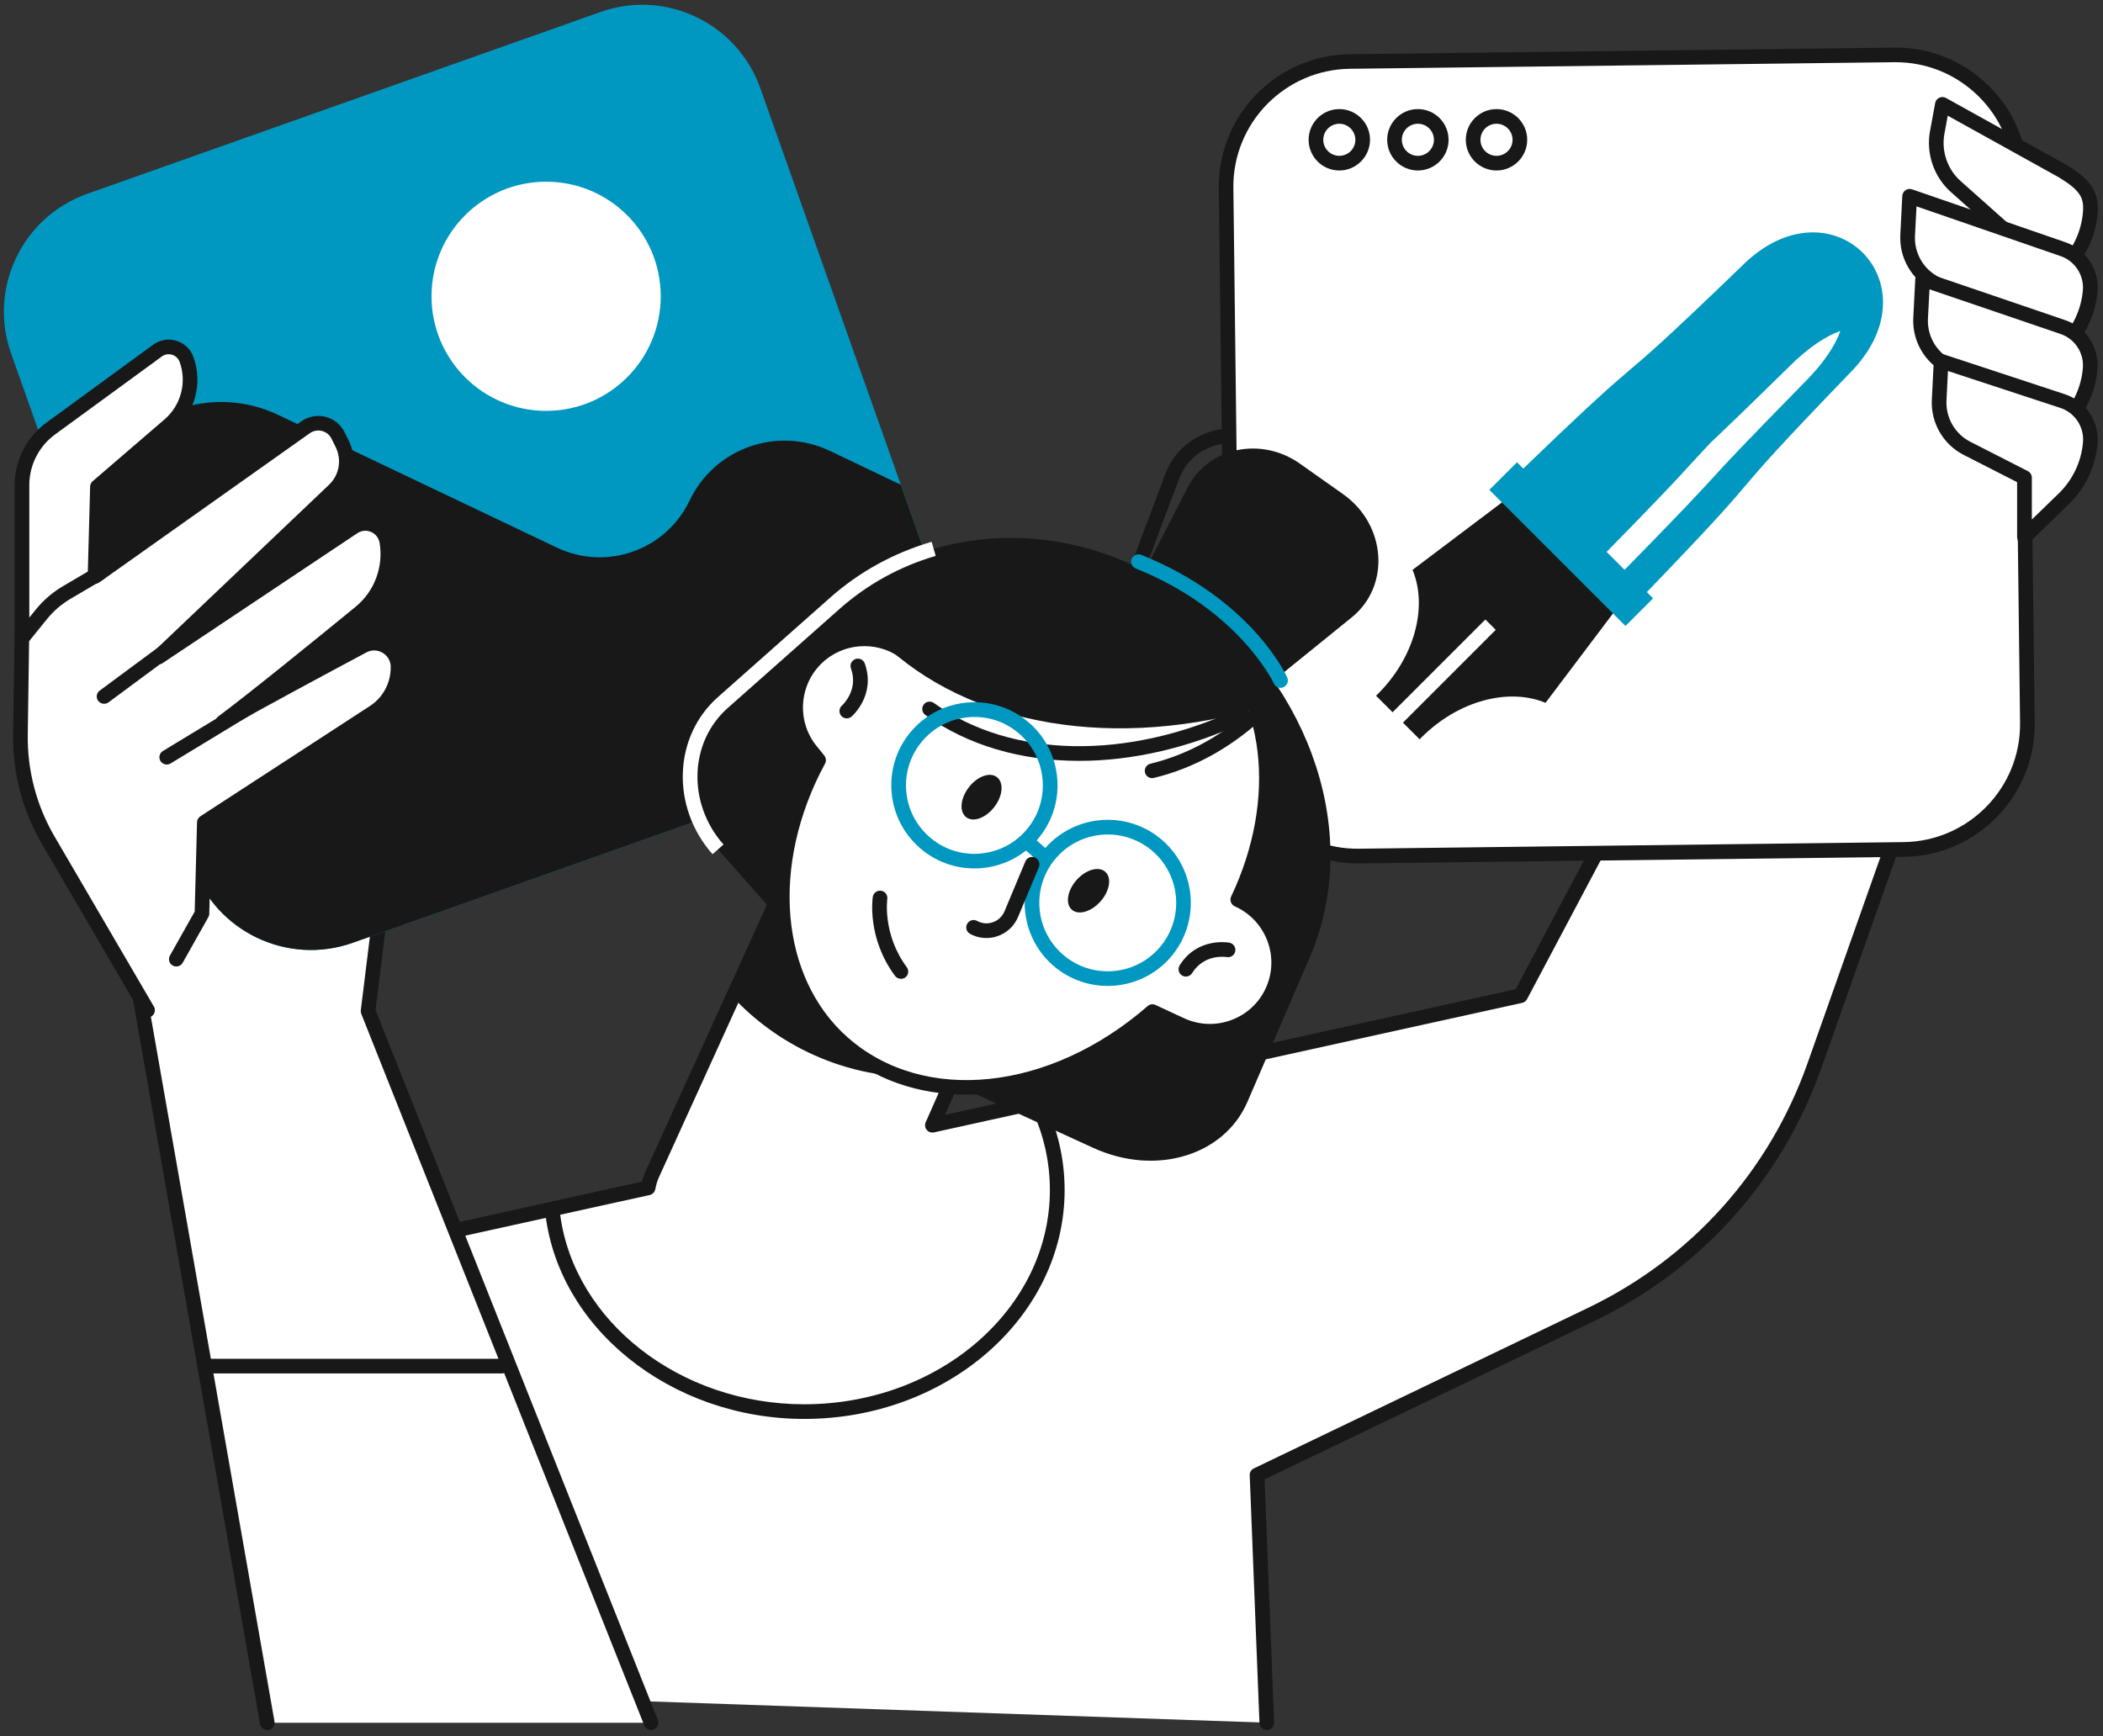
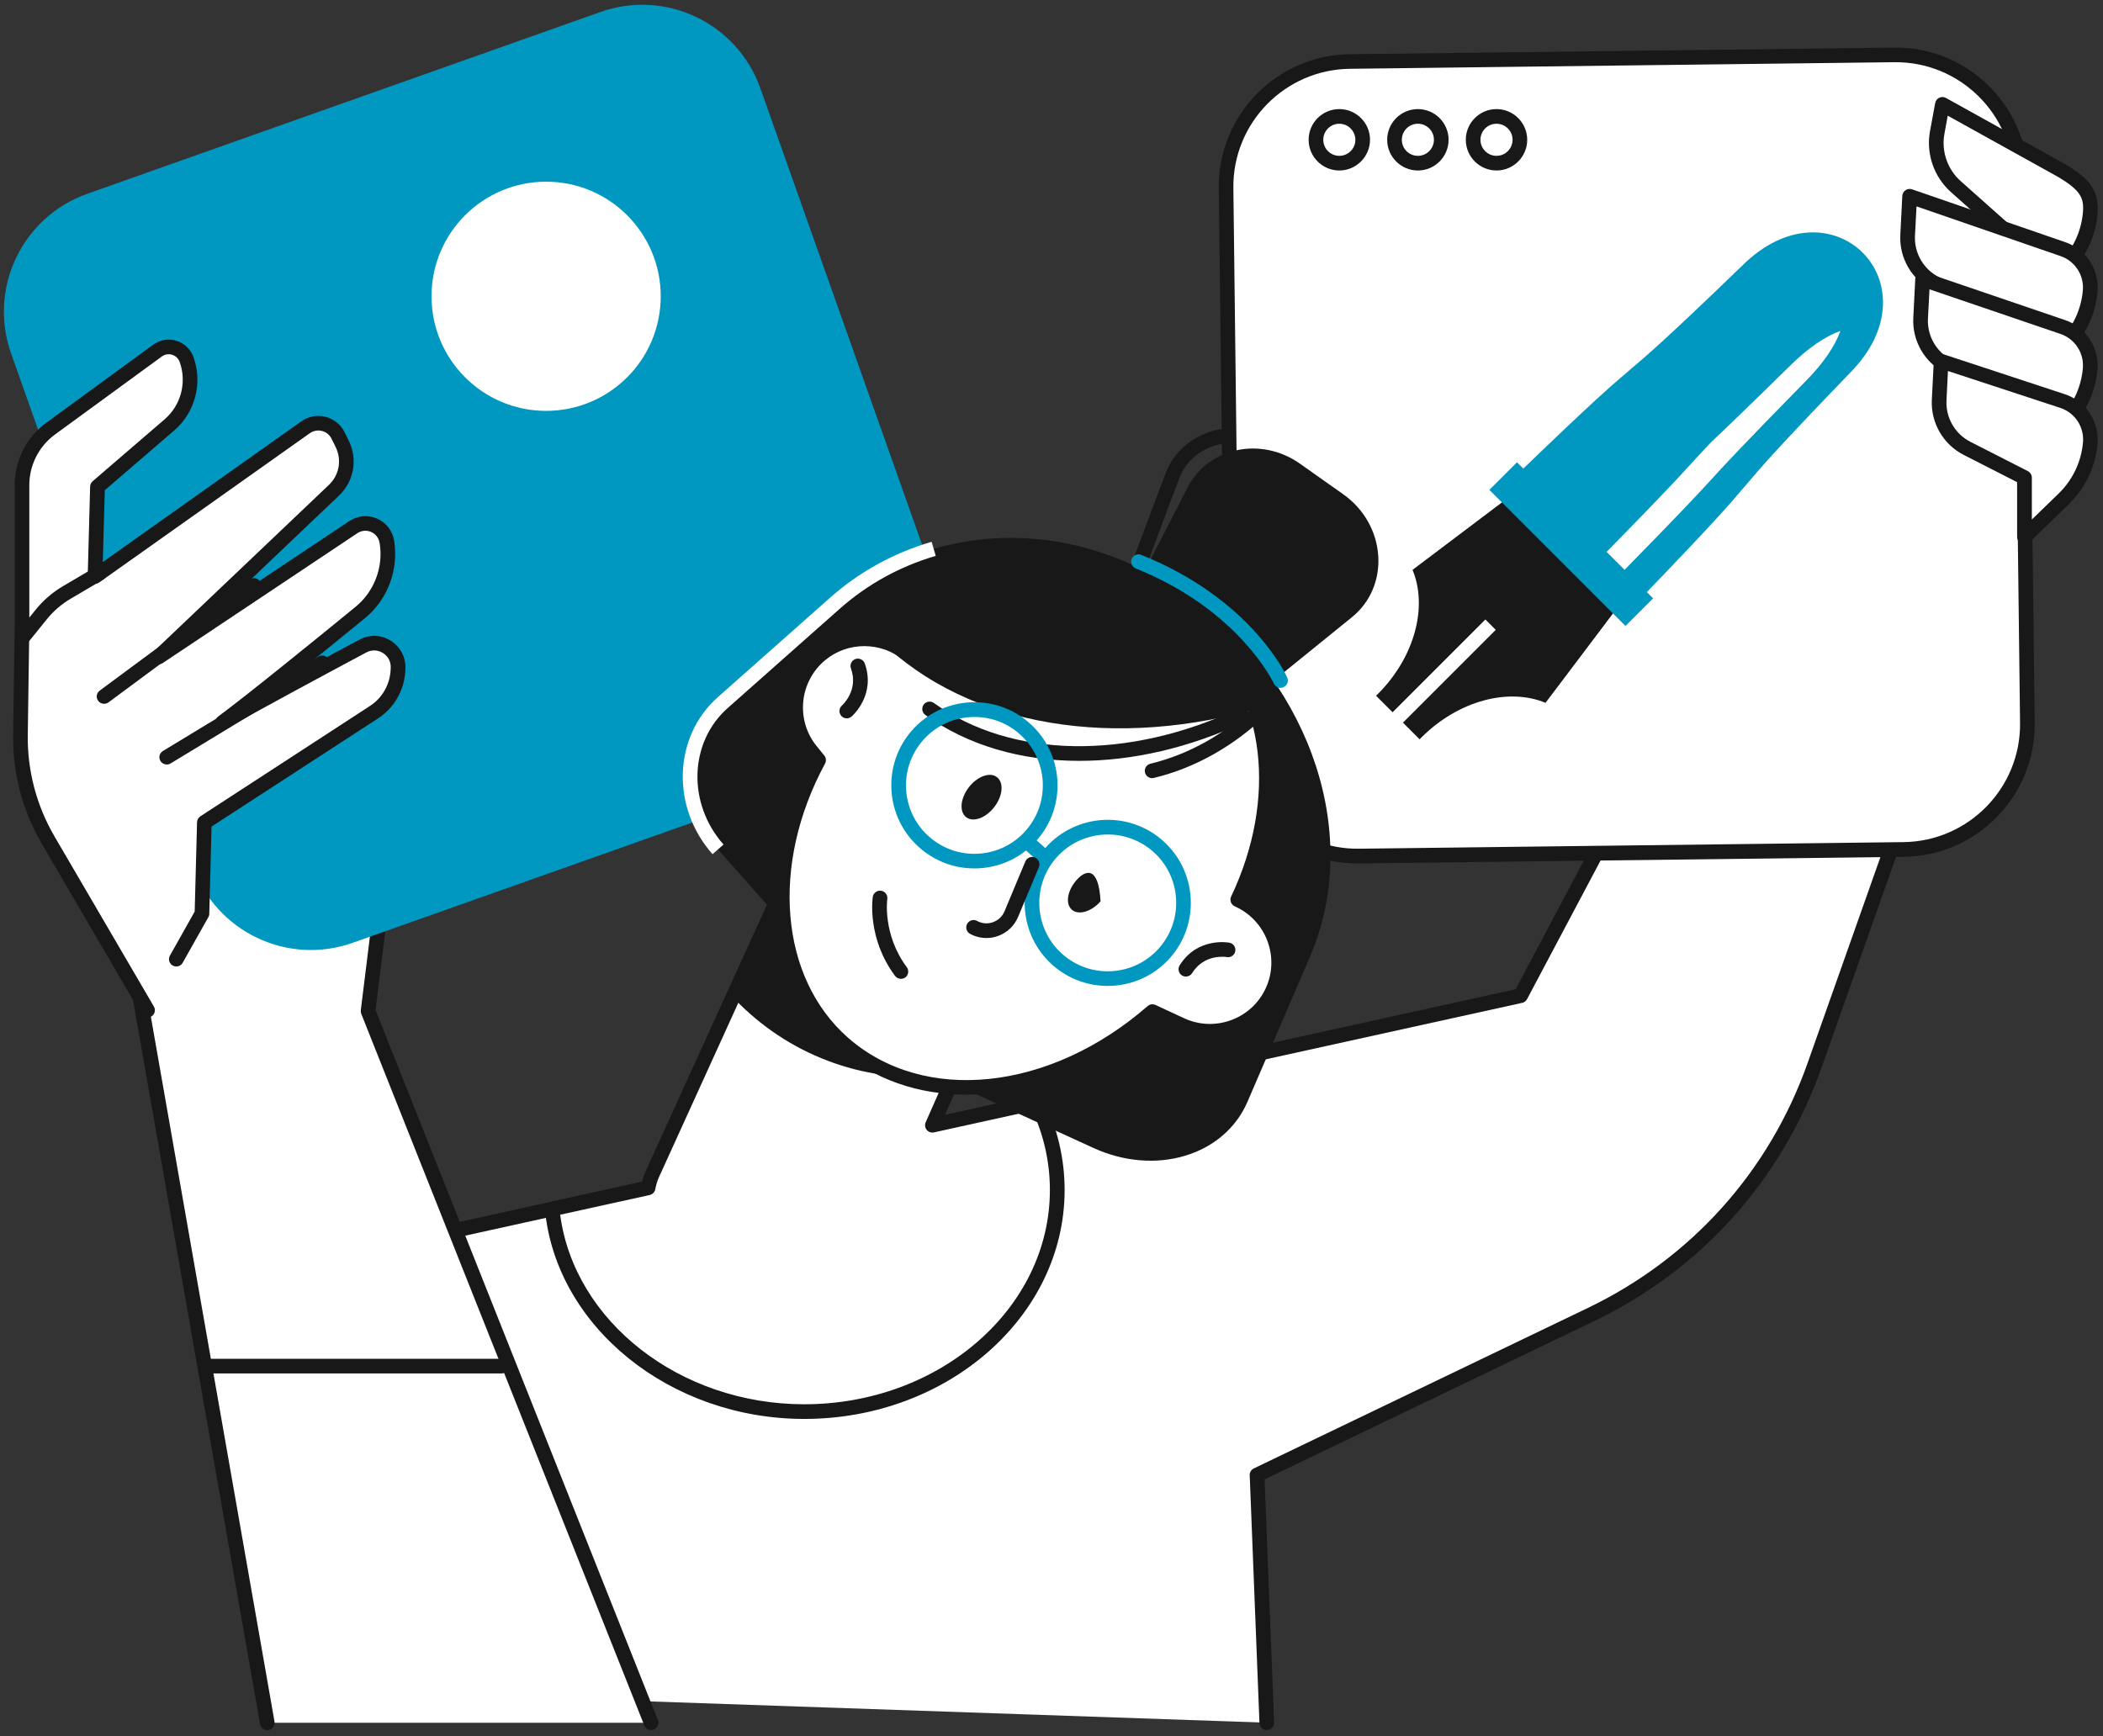
<svg xmlns="http://www.w3.org/2000/svg" width="287" height="237" viewBox="0 0 287 237" fill="none">
  <rect x="0" y="0" width="287" height="237" fill="#333333" stroke="none" />
  <g clip-path="url(#clip0_1946_15896)">
    <path d="M57.16 231.14L52.501 170.06L207.5 135.9L238.05 78.27L266.65 91.57L247.61 145.43C242.34 160.34 231.38 172.56 217.12 179.41L171.54 201.31L172.87 235.13L57.16 231.14Z" fill="white" />
    <path d="M172.881 236.14C172.351 236.14 171.901 235.72 171.881 235.18L170.551 201.36C170.531 200.96 170.761 200.59 171.121 200.42L216.701 178.52C230.821 171.74 241.461 159.87 246.681 145.11L265.421 92.1L238.511 79.58L208.401 136.37C208.261 136.63 208.021 136.82 207.731 136.88L53.571 170.84L58.16 231.06C58.2 231.61 57.791 232.09 57.24 232.13C56.691 232.17 56.211 231.76 56.17 231.21L51.511 170.13C51.471 169.63 51.81 169.18 52.291 169.08L206.841 135.02L237.181 77.8C237.431 77.33 238.001 77.14 238.491 77.36L267.091 90.66C267.561 90.88 267.781 91.41 267.611 91.9L248.571 145.76C243.171 161.03 232.161 173.3 217.571 180.31L172.581 201.92L173.881 235.09C173.901 235.64 173.471 236.11 172.921 236.13C172.911 236.14 172.901 236.14 172.881 236.14Z" fill="#181818" />
    <path d="M88.86 235.14L50.23 138L52.93 116.17H15.61L36.47 235.14H88.86Z" fill="white" />
    <path d="M88.861 236.14C88.46 236.14 88.091 235.9 87.93 235.51L49.3 138.37C49.24 138.21 49.221 138.04 49.24 137.88L51.8 117.17H16.8L37.461 234.97C37.56 235.51 37.191 236.03 36.651 236.13C36.1 236.23 35.59 235.86 35.49 235.32L14.62 116.34C14.57 116.05 14.65 115.75 14.841 115.52C15.03 115.29 15.31 115.16 15.611 115.16H52.931C53.221 115.16 53.49 115.28 53.681 115.5C53.87 115.71 53.961 116 53.92 116.28L51.251 137.86L89.781 234.76C89.981 235.27 89.731 235.85 89.221 236.06C89.111 236.12 88.99 236.14 88.861 236.14Z" fill="#181818" />
    <path d="M48.14 128.68L118.17 103.87C127.06 100.72 131.72 90.95 128.57 82.06L103.76 12.03C100.6 3.14 90.83 -1.52 81.94 1.64L11.91 26.45C3.02 29.6 -1.64 39.37 1.52 48.26L26.33 118.29C29.48 127.18 39.25 131.84 48.14 128.68Z" fill="#0098C0" />
    <path d="M74.53 56.08C83.168 56.08 90.17 49.078 90.17 40.44C90.17 31.802 83.168 24.8 74.53 24.8C65.892 24.8 58.89 31.802 58.89 40.44C58.89 49.078 65.892 56.08 74.53 56.08Z" fill="white" />
-     <path d="M128.56 82.06L122.93 66.16L113.25 61.54C106.09 58.13 97.52 61.16 94.11 68.32C90.88 75.1 82.77 77.97 75.99 74.74L37.96 56.63C28.93 52.33 18.12 56.16 13.82 65.18L10.2 72.77L26.33 118.28C29.48 127.17 39.25 131.83 48.14 128.68L118.17 103.87C127.06 100.72 131.72 90.95 128.56 82.06Z" fill="#181818" />
    <path d="M259.801 115.94L185.511 116.84C176.081 116.95 168.331 109.4 168.221 99.96L167.321 25.67C167.211 16.24 174.761 8.49 184.201 8.38L258.491 7.48C267.921 7.37 275.671 14.92 275.781 24.36L276.681 98.65C276.791 108.09 269.241 115.83 259.801 115.94Z" fill="white" />
    <path d="M185.3 117.85C180.55 117.85 176.08 116.03 172.68 112.71C169.22 109.34 167.29 104.82 167.23 99.99L166.33 25.7C166.21 15.73 174.22 7.52 184.19 7.4L258.48 6.5C263.3 6.43 267.87 8.27 271.33 11.64C274.79 15.01 276.72 19.53 276.78 24.36L277.68 98.65C277.8 108.62 269.79 116.83 259.82 116.95L185.53 117.85C185.45 117.85 185.37 117.85 185.3 117.85ZM258.7 8.49C258.63 8.49 258.57 8.49 258.5 8.49L184.21 9.39C175.34 9.5 168.21 16.8 168.32 25.67L169.22 99.96C169.27 104.26 170.99 108.27 174.07 111.27C177.14 114.27 181.22 115.91 185.5 115.84L259.79 114.94C268.66 114.83 275.79 107.53 275.68 98.66L274.78 24.37C274.73 20.07 273.01 16.06 269.93 13.06C266.9 10.11 262.92 8.49 258.7 8.49Z" fill="#181818" />
    <path d="M204.231 23.27C201.921 23.27 200.041 21.39 200.041 19.08C200.041 16.77 201.921 14.89 204.231 14.89C206.541 14.89 208.421 16.77 208.421 19.08C208.421 21.39 206.541 23.27 204.231 23.27ZM204.231 16.89C203.021 16.89 202.041 17.87 202.041 19.08C202.041 20.29 203.021 21.27 204.231 21.27C205.441 21.27 206.421 20.29 206.421 19.08C206.421 17.87 205.441 16.89 204.231 16.89Z" fill="#181818" />
    <path d="M193.501 23.27C191.191 23.27 189.311 21.39 189.311 19.08C189.311 16.77 191.191 14.89 193.501 14.89C195.811 14.89 197.691 16.77 197.691 19.08C197.691 21.39 195.811 23.27 193.501 23.27ZM193.501 16.89C192.291 16.89 191.311 17.87 191.311 19.08C191.311 20.29 192.291 21.27 193.501 21.27C194.711 21.27 195.691 20.29 195.691 19.08C195.691 17.87 194.711 16.89 193.501 16.89Z" fill="#181818" />
    <path d="M182.78 23.27C180.47 23.27 178.59 21.39 178.59 19.08C178.59 16.77 180.47 14.89 182.78 14.89C185.09 14.89 186.97 16.77 186.97 19.08C186.96 21.39 185.08 23.27 182.78 23.27ZM182.78 16.89C181.57 16.89 180.59 17.87 180.59 19.08C180.59 20.29 181.57 21.27 182.78 21.27C183.99 21.27 184.97 20.29 184.97 19.08C184.96 17.87 183.98 16.89 182.78 16.89Z" fill="#181818" />
    <path d="M188.041 94.72C187.961 94.8 187.871 94.87 187.791 94.96L193.741 100.91C193.821 100.83 193.891 100.74 193.981 100.66C199.061 95.58 205.931 93.85 210.921 95.93L222.631 80.41L208.291 66.07L192.771 77.78C194.851 82.77 193.121 89.64 188.041 94.72Z" fill="#181818" />
    <path d="M202.712 84.554L189.835 97.43L191.25 98.845L204.126 85.968L202.712 84.554Z" fill="white" />
    <path d="M237.73 36.29C249.92 24.11 264.59 38.78 252.4 50.97C232.28 71.83 244.2 60.65 224.08 81.51C218.45 75.88 212.82 70.25 207.19 64.63C228.05 44.5 216.87 56.42 237.73 36.29Z" fill="#0098C0" />
    <path d="M233.481 60.39C235.371 58.61 238.291 55.81 244.171 50.04C246.791 47.42 249.181 45.87 251.161 45.17C250.461 47.14 248.911 49.54 246.291 52.16C228.521 70.28 238.811 60.34 221.041 78.46C220.231 77.65 219.411 76.83 218.591 76.01C230.531 63.83 229.181 64.94 233.481 60.39Z" fill="white" />
    <path d="M207.025 63.095L203.256 66.864L221.832 85.439L225.601 81.67L207.025 63.095Z" fill="#0098C0" />
    <path d="M24.05 130.91L27.55 124.69L27.88 112.25L51.05 97.19C52.94 95.96 54.15 93.91 54.3 91.65L54.32 91.28C54.49 88.72 51.8 86.96 49.54 88.17C43.65 91.32 34.33 96.32 30.38 98.61C34.32 95.7 43.58 88.17 49.19 83.59C52.02 81.27 53.39 77.65 52.83 74.03L52.82 73.96C52.49 71.82 50.05 70.75 48.25 71.95L21.66 89.67L45.59 66.91C47.32 65.27 47.77 62.69 46.7 60.56L46.14 59.43C45.32 57.78 43.22 57.26 41.71 58.32L12.98 78.67L13.31 66.43L23.14 57.97C25.69 55.77 26.62 52.22 25.46 49.06V49.05C24.87 47.43 22.89 46.83 21.5 47.85L6.91 58.51C4.45 60.31 3 63.17 3 66.21V85.75L2.79 100.29C2.72 105.33 4.02 110.3 6.56 114.65L20.13 137.88L24.05 130.91Z" fill="white" />
    <path d="M20.13 138.89C19.79 138.89 19.45 138.71 19.27 138.39L5.7 115.16C3.07 110.65 1.71 105.5 1.79 100.28L2 85.74V66.21C2 62.86 3.61 59.68 6.32 57.7L20.9 47.05C21.82 46.38 22.97 46.18 24.06 46.51C25.15 46.84 26 47.64 26.39 48.71C27.69 52.26 26.64 56.28 23.79 58.74L14.3 66.91L14.03 76.71L41.12 57.51C42.08 56.83 43.28 56.61 44.41 56.89C45.55 57.17 46.5 57.94 47.02 58.99L47.58 60.12C48.85 62.66 48.32 65.69 46.26 67.65L30.73 82.42L47.68 71.12C48.81 70.37 50.23 70.24 51.47 70.79C52.71 71.34 53.58 72.46 53.79 73.81C54.42 77.83 52.89 81.85 49.81 84.37C47.34 86.39 43.95 89.15 40.64 91.82C43.71 90.16 46.77 88.52 49.07 87.3C50.45 86.56 52.06 86.63 53.37 87.48C54.69 88.34 55.42 89.79 55.32 91.37L55.3 91.74C55.13 94.29 53.75 96.65 51.6 98.05L28.87 112.82L28.56 124.73C28.56 124.89 28.51 125.05 28.43 125.19L24.93 131.41C24.66 131.89 24.05 132.06 23.57 131.79C23.09 131.52 22.92 130.91 23.19 130.43L26.57 124.42L26.89 112.23C26.9 111.9 27.07 111.6 27.34 111.42L50.5 96.35C52.12 95.3 53.17 93.51 53.3 91.58L53.32 91.21C53.38 90.37 52.99 89.59 52.28 89.14C51.58 88.69 50.73 88.66 50 89.05C44.57 91.95 34.88 97.15 30.87 99.47C30.41 99.74 29.82 99.6 29.53 99.15C29.24 98.71 29.35 98.11 29.77 97.8C33.75 94.86 43.24 87.15 48.54 82.81C51.07 80.74 52.33 77.43 51.82 74.18C51.7 73.43 51.28 72.89 50.66 72.61C50.04 72.34 49.35 72.4 48.78 72.77L22.21 90.5C21.78 90.79 21.2 90.7 20.87 90.29C20.55 89.88 20.59 89.3 20.96 88.94L44.89 66.18C46.31 64.83 46.67 62.75 45.8 61L45.24 59.87C44.98 59.34 44.5 58.96 43.93 58.82C43.36 58.68 42.76 58.79 42.28 59.13L13.55 79.49C13.24 79.71 12.83 79.73 12.5 79.56C12.17 79.38 11.96 79.03 11.97 78.65L12.3 66.41C12.31 66.13 12.43 65.86 12.65 65.68L22.48 57.22C24.7 55.31 25.52 52.17 24.52 49.41C24.34 48.92 23.97 48.57 23.48 48.42C23 48.27 22.48 48.36 22.08 48.66L7.5 59.31C5.31 60.91 4 63.49 4 66.2V85.74L3.79 100.3C3.72 105.16 4.98 109.95 7.43 114.15L21 137.38C21.28 137.86 21.12 138.47 20.64 138.75C20.47 138.84 20.3 138.89 20.13 138.89Z" fill="#181818" />
    <path d="M14.2 96.06C13.89 96.06 13.59 95.92 13.4 95.66C13.07 95.22 13.16 94.59 13.61 94.26L34.07 79.11C34.51 78.78 35.14 78.87 35.47 79.32C35.8 79.76 35.71 80.39 35.26 80.72L14.8 95.87C14.62 96 14.41 96.06 14.2 96.06Z" fill="#181818" />
    <path d="M22.761 104.35C22.421 104.35 22.09 104.18 21.901 103.87C21.61 103.4 21.761 102.78 22.241 102.5L43.461 89.62C43.931 89.33 44.55 89.48 44.831 89.96C45.12 90.43 44.971 91.05 44.49 91.33L23.27 104.21C23.12 104.3 22.941 104.35 22.761 104.35Z" fill="#181818" />
    <path d="M3.221 87.85C3.001 87.85 2.781 87.78 2.591 87.63C2.161 87.28 2.091 86.65 2.441 86.22L4.851 83.24C5.901 81.94 7.171 80.84 8.621 79.99L13.041 77.39C13.521 77.11 14.131 77.27 14.411 77.75C14.691 78.23 14.531 78.84 14.061 79.12L9.641 81.72C8.401 82.45 7.311 83.39 6.411 84.5L4.001 87.48C3.801 87.72 3.511 87.85 3.221 87.85Z" fill="#181818" />
    <path d="M276.28 33.81V41.89L281.65 36.68C283.73 34.67 285 31.97 285.25 29.09C285.47 26.53 284.55 25.21 281.45 23.34L265.07 14.24L264.36 18.08C263.86 20.82 264.82 23.62 266.9 25.47L276.28 33.81Z" fill="white" />
    <path d="M276.28 42.9C276.15 42.9 276.02 42.87 275.89 42.82C275.52 42.66 275.28 42.3 275.28 41.9V34.26L266.25 26.22C263.92 24.15 262.83 20.96 263.39 17.9L264.1 14.06C264.16 13.74 264.37 13.47 264.66 13.34C264.95 13.2 265.29 13.21 265.57 13.37L281.95 22.47C284.97 24.29 286.54 25.89 286.26 29.18C285.99 32.3 284.61 35.22 282.36 37.4L276.99 42.61C276.79 42.8 276.53 42.9 276.28 42.9ZM265.81 15.79L265.36 18.26C264.92 20.64 265.77 23.12 267.58 24.72L276.95 33.06C277.16 33.25 277.28 33.52 277.28 33.81V39.53L280.96 35.96C282.86 34.11 284.03 31.64 284.26 29C284.43 27.03 283.95 26.01 280.95 24.19L265.81 15.79Z" fill="#181818" />
    <path d="M276.281 44.45V52.53L281.651 47.32C283.731 45.31 285.001 42.61 285.251 39.73C285.471 37.17 283.901 34.79 281.451 33.98L260.611 26.79L260.341 32.11C260.201 34.87 261.691 37.45 264.151 38.7L276.281 44.45Z" fill="white" />
    <path d="M276.28 53.53C276.15 53.53 276.02 53.5 275.89 53.45C275.52 53.29 275.28 52.93 275.28 52.53V45.08L263.72 39.61C260.89 38.17 259.18 35.21 259.34 32.06L259.61 26.74C259.63 26.43 259.79 26.14 260.05 25.96C260.31 25.78 260.64 25.74 260.94 25.84L281.78 33.03C284.66 33.98 286.51 36.77 286.25 39.81C285.98 42.93 284.6 45.85 282.35 48.03L276.98 53.24C276.79 53.44 276.53 53.53 276.28 53.53ZM261.55 28.17L261.34 32.17C261.22 34.53 262.5 36.75 264.6 37.82L276.7 43.55C277.05 43.72 277.27 44.07 277.27 44.45V50.17L280.95 46.6C282.85 44.75 284.02 42.28 284.25 39.64C284.43 37.53 283.15 35.59 281.14 34.93L261.55 28.17Z" fill="#181818" />
    <path d="M276.281 55.09V63.17L281.651 57.96C283.731 55.95 285.001 53.25 285.251 50.37C285.471 47.81 283.901 45.43 281.451 44.62L262.381 38.12L262.111 43.44C261.971 46.2 263.461 48.78 265.921 50.03L276.281 55.09Z" fill="white" />
    <path d="M276.28 64.17C276.15 64.17 276.02 64.14 275.89 64.09C275.52 63.93 275.28 63.57 275.28 63.17V55.71L265.48 50.93C262.66 49.49 260.95 46.53 261.11 43.39L261.38 38.07C261.4 37.76 261.56 37.47 261.82 37.29C262.08 37.11 262.41 37.07 262.7 37.17L281.77 43.67C284.66 44.62 286.5 47.41 286.24 50.45C285.97 53.57 284.59 56.49 282.34 58.67L276.97 63.88C276.79 64.07 276.53 64.17 276.28 64.17ZM263.32 39.49L263.11 43.49C262.99 45.85 264.27 48.07 266.37 49.14L276.71 54.18C277.05 54.35 277.27 54.7 277.27 55.08V60.8L280.95 57.23C282.85 55.38 284.02 52.91 284.25 50.27C284.43 48.16 283.15 46.22 281.14 45.56L263.32 39.49Z" fill="#181818" />
    <path d="M276.28 65.19V73.27L281.65 68.06C283.73 66.05 285 63.35 285.25 60.47C285.47 57.91 283.9 55.53 281.45 54.72L264.9 49.27L264.63 54.59C264.49 57.35 265.98 59.93 268.44 61.18L276.28 65.19Z" fill="white" />
    <path d="M276.28 74.28C276.15 74.28 276.02 74.25 275.89 74.2C275.52 74.04 275.28 73.68 275.28 73.28V65.81L267.99 62.09C265.19 60.66 263.48 57.7 263.64 54.56L263.91 49.24C263.93 48.93 264.09 48.64 264.34 48.47C264.6 48.29 264.92 48.25 265.22 48.35L281.77 53.8C284.67 54.75 286.51 57.54 286.25 60.58C285.98 63.7 284.6 66.62 282.35 68.8L276.98 74.01C276.79 74.18 276.53 74.28 276.28 74.28ZM265.84 50.64L265.64 54.65C265.52 57.01 266.8 59.23 268.9 60.3L276.74 64.3C277.07 64.47 277.29 64.82 277.29 65.19V70.91L280.97 67.34C282.87 65.49 284.04 63.02 284.27 60.38C284.45 58.27 283.17 56.33 281.16 55.67L265.84 50.64Z" fill="#181818" />
    <path d="M141.46 150.45L127.24 153.58L139.78 125.17L110.8 112.38L89.03 160.22C88.74 160.85 88.57 161.49 88.45 162.12L75.35 165.01C76.85 180.5 91.67 192.66 109.75 192.66C128.82 192.66 144.28 179.12 144.28 162.42C144.29 158.17 143.28 154.12 141.46 150.45Z" fill="white" />
    <path d="M109.76 193.67C91.47 193.67 75.92 181.13 74.37 165.12C74.32 164.62 74.66 164.16 75.15 164.05L87.62 161.3C87.75 160.78 87.92 160.29 88.13 159.82L109.9 111.98C110.13 111.48 110.71 111.26 111.21 111.48L140.19 124.27C140.43 124.38 140.62 124.58 140.72 124.82C140.82 125.07 140.81 125.34 140.7 125.59L128.96 152.19L141.25 149.48C141.7 149.38 142.16 149.6 142.36 150.01C144.3 153.94 145.29 158.12 145.29 162.43C145.29 179.65 129.35 193.67 109.76 193.67ZM76.45 165.8C78.38 180.38 92.81 191.67 109.75 191.67C128.24 191.67 143.28 178.55 143.28 162.43C143.28 158.69 142.48 155.05 140.9 151.6L127.46 154.56C127.09 154.64 126.71 154.51 126.47 154.22C126.23 153.93 126.18 153.53 126.33 153.18L138.46 125.69L111.3 113.71L89.94 160.65C89.71 161.15 89.55 161.69 89.43 162.31C89.36 162.71 89.05 163.02 88.66 163.11L76.45 165.8Z" fill="#181818" />
    <path d="M128.32 146.88L138.43 123.98L111.19 111.96L100.37 136.47C107.4 143.76 117.55 147.86 128.32 146.88Z" fill="#181818" />
    <path d="M166.88 84.86L160.55 80.52C145.79 70.4 126.56 71.16 113.91 82.37L98.63 95.9C92.92 100.96 92.63 109.88 97.98 115.93L118.52 139.14L166.88 84.86Z" fill="#181818" />
    <path d="M155.71 75.94L162.77 81.34C179.23 93.92 185.82 114.22 178.77 130.6L170.25 150.37C167.07 157.76 157.69 160.57 149.19 156.67L116.58 141.73L155.71 75.94Z" fill="#181818" />
    <path d="M152.96 84.69C152.84 84.69 152.72 84.67 152.61 84.63C152.09 84.44 151.83 83.86 152.03 83.34L159.05 64.65C160.22 61.53 162.88 59.33 166.35 58.61C166.89 58.5 167.42 58.85 167.53 59.39C167.64 59.93 167.29 60.46 166.75 60.57C163.92 61.15 161.85 62.85 160.91 65.35L153.89 84.04C153.74 84.44 153.36 84.69 152.96 84.69Z" fill="#181818" />
    <path d="M153.05 84.11L162.07 66.55C164.89 61.05 172.08 59.53 177.41 63.29L183.31 67.46C189.19 71.62 189.78 79.97 184.49 84.25L167.15 98.3L153.05 84.11Z" fill="#181818" />
    <path d="M173.64 135.3C175.82 130.6 173.77 125.02 169.07 122.85L168.92 122.78C175.28 109.35 173.97 94.61 164.52 86.27C154.07 77.05 137.09 78.69 123.85 89.26C120.47 86.53 115.54 86.44 112.04 89.29C108.02 92.56 107.42 98.47 110.69 102.49L111.72 103.75C104.18 117.72 105.11 133.58 115.05 142.35C125.92 151.94 143.84 149.78 157.28 138.06L161.18 139.87C165.88 142.04 171.46 140 173.64 135.3Z" fill="white" />
    <path d="M131.89 149.41C125.33 149.41 119.19 147.34 114.39 143.1C104.54 134.41 102.98 118.35 110.53 103.87L109.92 103.12C106.31 98.68 106.98 92.13 111.42 88.52C114.99 85.61 120.09 85.44 123.84 88.01C137.73 77.27 154.65 76.23 165.19 85.53C174.48 93.73 176.46 108.42 170.24 122.33C174.9 124.96 176.84 130.79 174.55 135.73C173.38 138.25 171.31 140.16 168.71 141.11C166.11 142.06 163.29 141.95 160.77 140.78L157.45 139.24C149.54 145.95 140.36 149.41 131.89 149.41ZM117.96 88.19C116.08 88.19 114.2 88.81 112.67 90.06C109.09 92.98 108.54 98.27 111.46 101.85L112.49 103.12C112.74 103.43 112.79 103.87 112.59 104.23C105.13 118.04 106.41 133.41 115.7 141.61C126.07 150.76 143.28 148.95 156.62 137.32C156.92 137.06 157.34 137 157.7 137.17L161.6 138.98C163.63 139.92 165.91 140.01 168.01 139.24C170.11 138.47 171.79 136.93 172.73 134.9C174.67 130.71 172.84 125.72 168.65 123.77L168.5 123.7C168.26 123.59 168.07 123.38 167.98 123.13C167.89 122.88 167.9 122.6 168.02 122.36C174.35 109 172.68 94.81 163.86 87.03C154.06 78.39 137.49 79.65 124.47 90.05C124.1 90.34 123.58 90.34 123.22 90.05C121.7 88.8 119.83 88.19 117.96 88.19Z" fill="#181818" />
    <path d="M172.74 96.39C171.49 91.76 169.11 87.67 165.55 84.53C154.79 75.04 136.84 77.26 122.58 88.85C121.84 88.26 121.02 87.8 120.16 87.46C132.24 99.25 152.33 102.5 172.74 96.39Z" fill="#181818" />
    <path d="M147.29 103.85C139.37 103.85 132.07 101.75 126.28 97.58C125.83 97.26 125.73 96.63 126.05 96.18C126.37 95.73 127 95.63 127.45 95.95C137.97 103.54 153.92 103.82 169.08 96.7C169.58 96.47 170.18 96.68 170.41 97.18C170.64 97.68 170.43 98.28 169.93 98.51C162.35 102.08 154.56 103.85 147.29 103.85Z" fill="#181818" />
    <path d="M157.23 106.21C156.78 106.21 156.37 105.9 156.26 105.45C156.13 104.91 156.46 104.37 157 104.24C162.31 102.95 167.24 100.17 171.64 95.96C172.04 95.58 172.67 95.59 173.05 95.99C173.43 96.39 173.42 97.02 173.02 97.4C168.36 101.86 163.13 104.81 157.47 106.18C157.39 106.2 157.31 106.21 157.23 106.21Z" fill="#181818" />
    <path d="M161.84 133.29C161.66 133.29 161.48 133.24 161.31 133.14C160.84 132.85 160.7 132.23 160.99 131.76C163.39 127.91 167.6 128.63 167.78 128.67C168.32 128.77 168.68 129.29 168.58 129.83C168.48 130.37 167.97 130.73 167.42 130.63C167.28 130.61 164.35 130.15 162.69 132.82C162.5 133.13 162.17 133.29 161.84 133.29Z" fill="#181818" />
    <path d="M115.56 98.05C115.28 98.05 115 97.93 114.81 97.71C114.45 97.29 114.49 96.67 114.9 96.3C115.01 96.2 117.19 94.2 116.13 91.23C115.94 90.71 116.22 90.14 116.74 89.95C117.26 89.77 117.83 90.04 118.02 90.56C119.54 94.84 116.36 97.68 116.22 97.8C116.03 97.96 115.8 98.05 115.56 98.05Z" fill="#181818" />
    <path d="M132.97 118.53C130.21 118.53 127.57 117.54 125.48 115.69C123.21 113.69 121.85 110.92 121.66 107.89C121.47 104.87 122.47 101.95 124.47 99.68C128.61 94.99 135.79 94.54 140.48 98.68C142.75 100.68 144.11 103.45 144.3 106.48C144.49 109.5 143.49 112.42 141.49 114.69C139.49 116.96 136.72 118.32 133.69 118.51C133.45 118.53 133.21 118.53 132.97 118.53ZM132.99 97.86C130.4 97.86 127.82 98.93 125.98 101.02C124.33 102.89 123.51 105.29 123.66 107.78C123.82 110.27 124.93 112.55 126.8 114.2C128.67 115.85 131.07 116.68 133.56 116.52C136.05 116.36 138.33 115.25 139.98 113.38C141.63 111.51 142.45 109.11 142.3 106.62C142.14 104.13 141.03 101.85 139.16 100.2C137.39 98.62 135.19 97.86 132.99 97.86Z" fill="#0098C0" />
    <path d="M151.17 134.57C148.5 134.57 145.83 133.64 143.67 131.74C138.98 127.6 138.53 120.42 142.67 115.73C146.81 111.04 153.99 110.59 158.68 114.73C163.37 118.87 163.82 126.05 159.68 130.74C157.44 133.28 154.31 134.57 151.17 134.57ZM151.18 113.9C148.59 113.9 146.01 114.97 144.17 117.06C140.76 120.92 141.13 126.84 145 130.24C148.86 133.65 154.78 133.28 158.18 129.41C159.83 127.54 160.65 125.14 160.5 122.65C160.34 120.16 159.23 117.88 157.36 116.23C155.58 114.67 153.38 113.9 151.18 113.9Z" fill="#0098C0" />
    <path d="M142.15 117.64C141.92 117.64 141.68 117.56 141.49 117.39L139.91 115.99C139.5 115.62 139.46 114.99 139.82 114.58C140.19 114.17 140.82 114.13 141.23 114.49L142.81 115.89C143.22 116.26 143.26 116.89 142.9 117.3C142.7 117.52 142.43 117.64 142.15 117.64Z" fill="#0098C0" />
    <path d="M132.21 107.47C131.05 108.98 130.89 110.8 131.86 111.54C132.82 112.28 134.54 111.65 135.7 110.14C136.86 108.63 137.02 106.81 136.05 106.07C135.09 105.33 133.37 105.96 132.21 107.47Z" fill="#181818" />
-     <path d="M150.197 123.024C151.458 121.595 151.744 119.788 150.837 118.988C149.93 118.188 148.173 118.698 146.913 120.127C145.652 121.556 145.366 123.362 146.273 124.163C147.18 124.963 148.937 124.453 150.197 123.024Z" fill="#181818" />
+     <path d="M150.197 123.024C149.93 118.188 148.173 118.698 146.913 120.127C145.652 121.556 145.366 123.362 146.273 124.163C147.18 124.963 148.937 124.453 150.197 123.024Z" fill="#181818" />
    <path d="M122.95 133.6C122.64 133.6 122.34 133.46 122.15 133.2C118.31 128.05 119.08 122.64 119.11 122.42C119.19 121.87 119.71 121.5 120.25 121.58C120.8 121.66 121.17 122.17 121.09 122.72C121.08 122.78 120.43 127.55 123.75 132.01C124.08 132.45 123.99 133.08 123.55 133.41C123.37 133.54 123.16 133.6 122.95 133.6Z" fill="#181818" />
    <path d="M134.62 128.03C133.85 128.03 133.08 127.84 132.39 127.46C131.9 127.2 131.72 126.59 131.99 126.1C132.25 125.61 132.86 125.43 133.35 125.7C134.02 126.07 134.79 126.13 135.51 125.87C136.23 125.62 136.79 125.09 137.09 124.38L139.93 117.58C140.14 117.07 140.73 116.83 141.24 117.04C141.75 117.25 141.99 117.84 141.78 118.35L138.94 125.15C138.43 126.37 137.43 127.32 136.18 127.76C135.67 127.95 135.14 128.03 134.62 128.03Z" fill="#181818" />
    <path d="M174.76 93.89C174.38 93.89 174.02 93.67 173.85 93.3C173.8 93.2 169.15 83.27 155 77.59C154.49 77.38 154.24 76.8 154.44 76.29C154.65 75.78 155.22 75.53 155.74 75.73C170.68 81.72 175.48 92.03 175.67 92.47C175.9 92.97 175.67 93.56 175.17 93.79C175.04 93.86 174.9 93.89 174.76 93.89Z" fill="#0098C0" />
    <path d="M97.24 116.59C91.55 110.16 91.88 100.55 97.97 95.15L113.25 81.61C117.26 78.05 121.93 75.48 127.14 73.95L127.7 75.87C122.78 77.32 118.37 79.75 114.58 83.11L99.3 96.65C94.04 101.32 93.78 109.67 98.74 115.27L97.24 116.59Z" fill="white" />
    <path d="M68.471 187.46H28.561C28.011 187.46 27.561 187.01 27.561 186.46C27.561 185.91 28.011 185.46 28.561 185.46H68.471C69.02 185.46 69.471 185.91 69.471 186.46C69.471 187.01 69.02 187.46 68.471 187.46Z" fill="#181818" />
  </g>
  <defs>
    <clipPath id="clip0_1946_15896">
      <rect width="285.75" height="235.49" fill="white" transform="translate(0.53 0.65)" />
    </clipPath>
  </defs>
</svg>